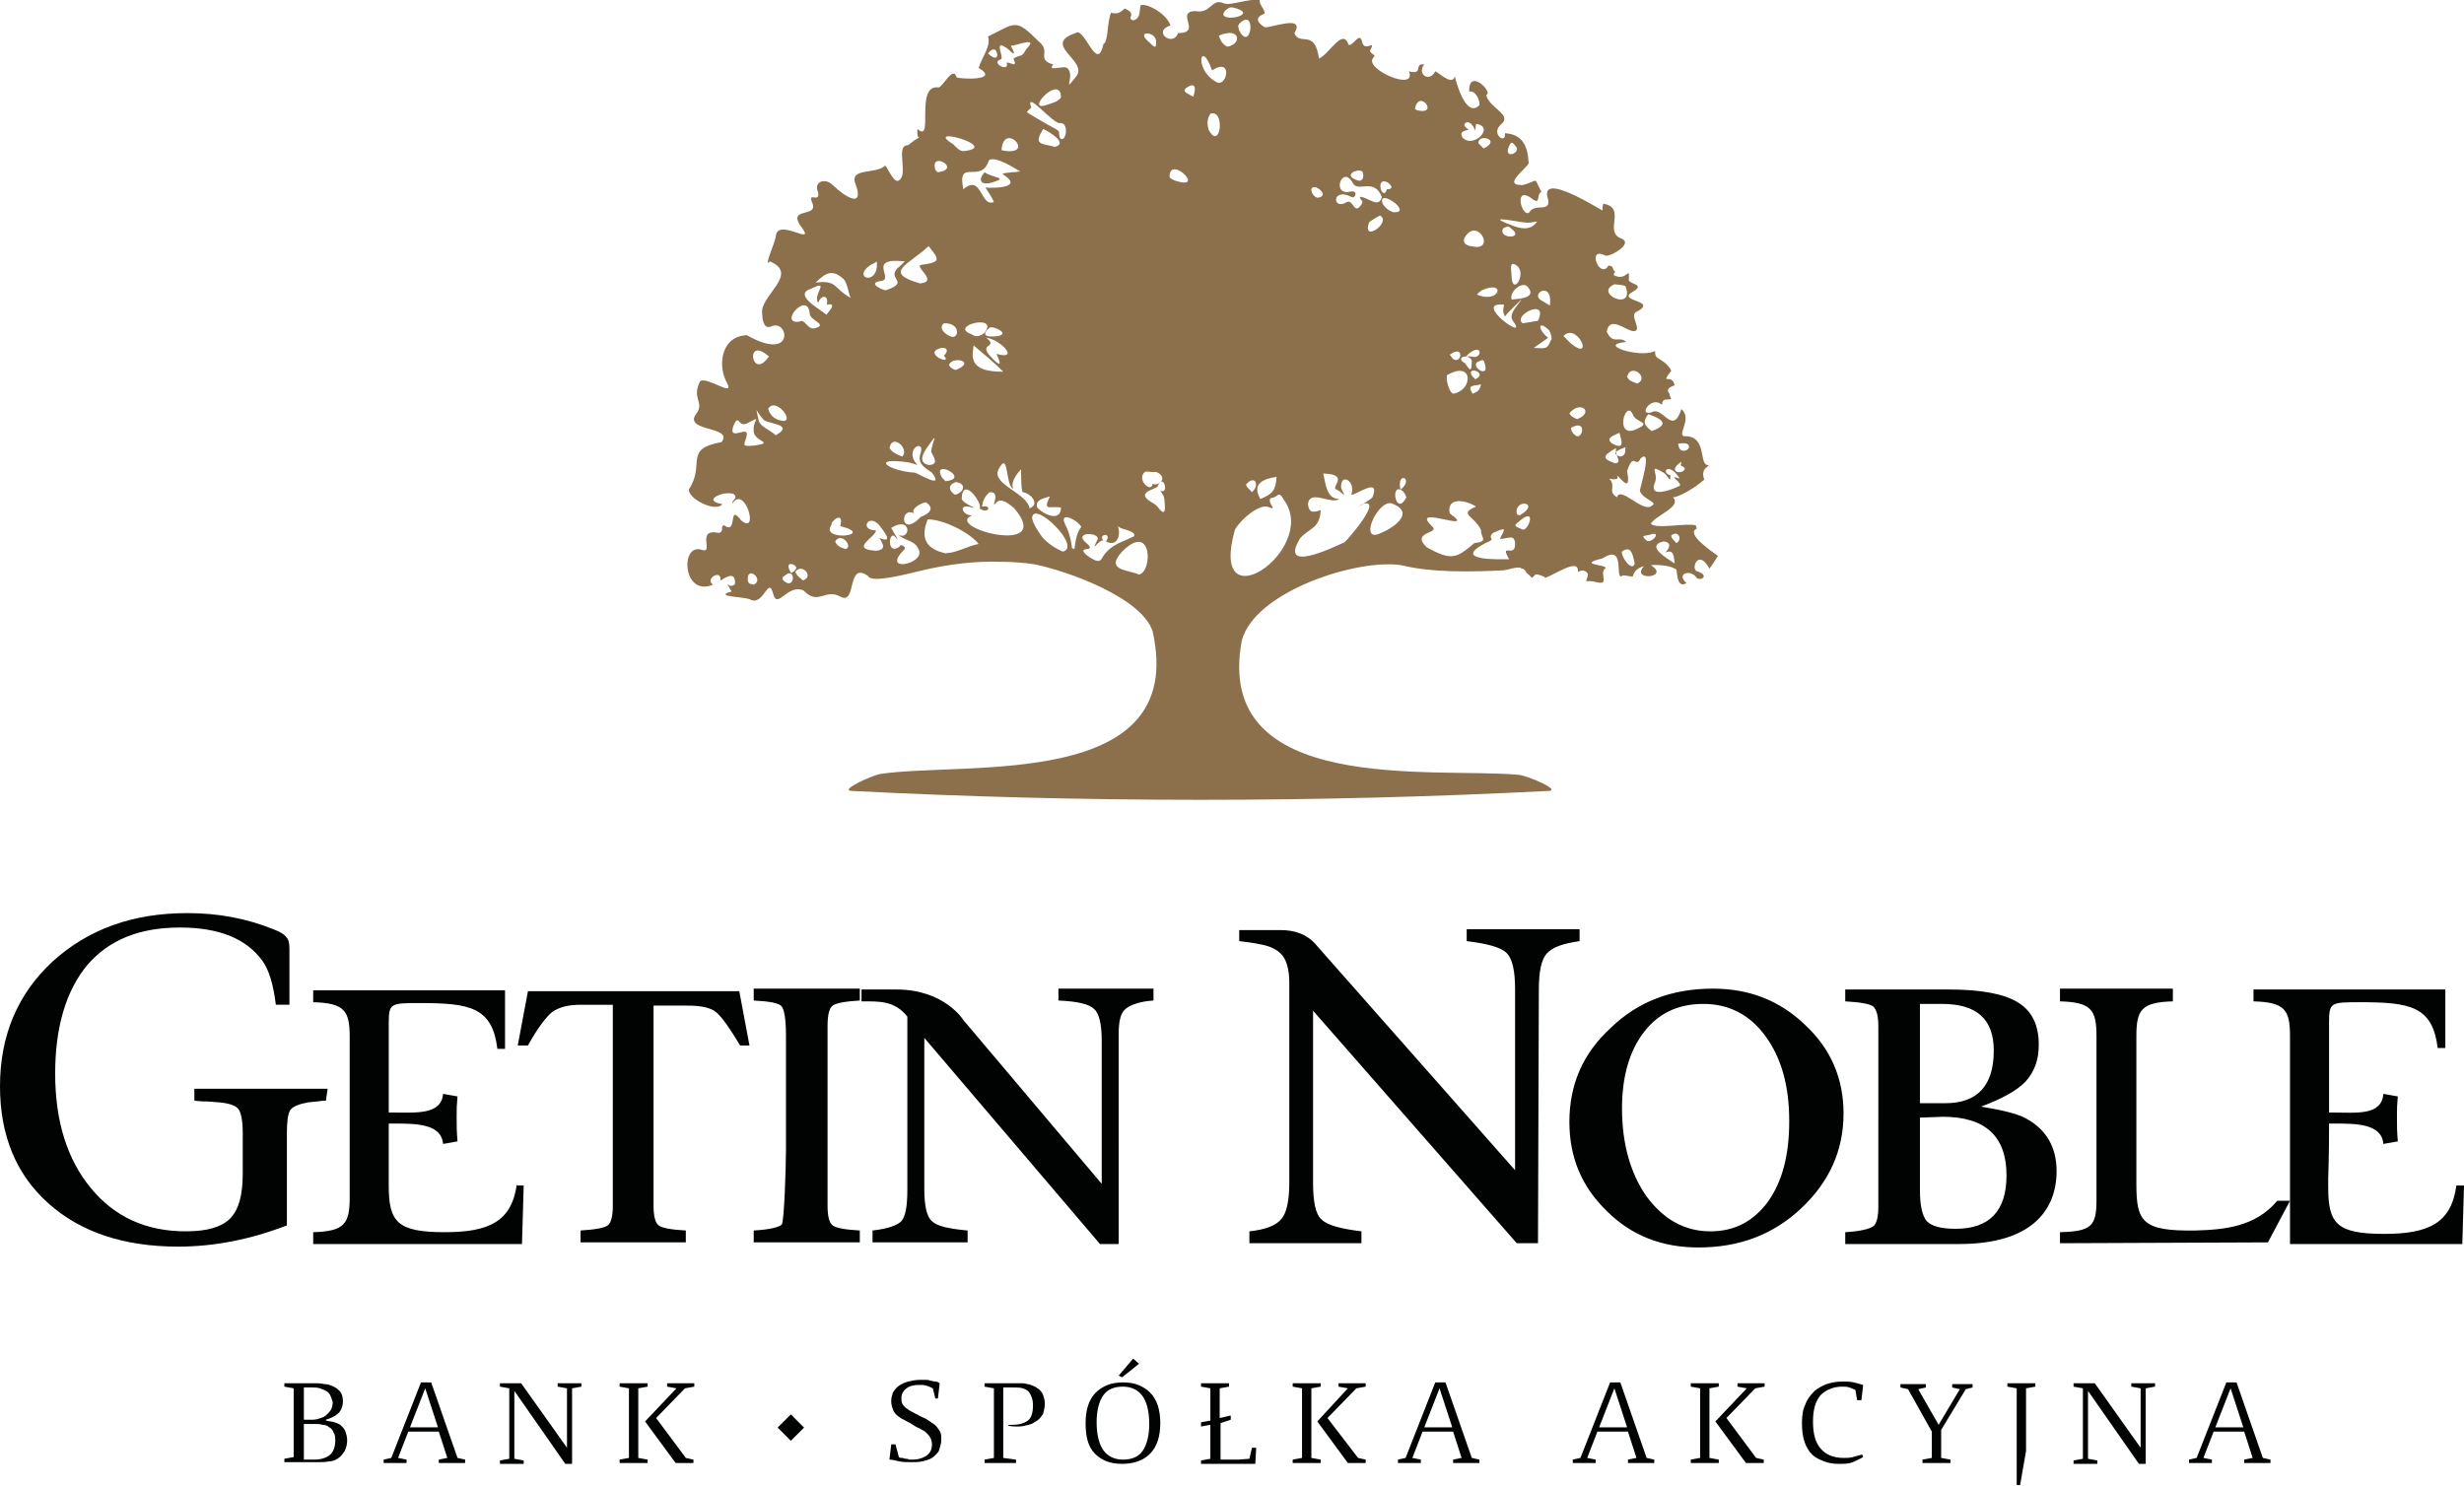
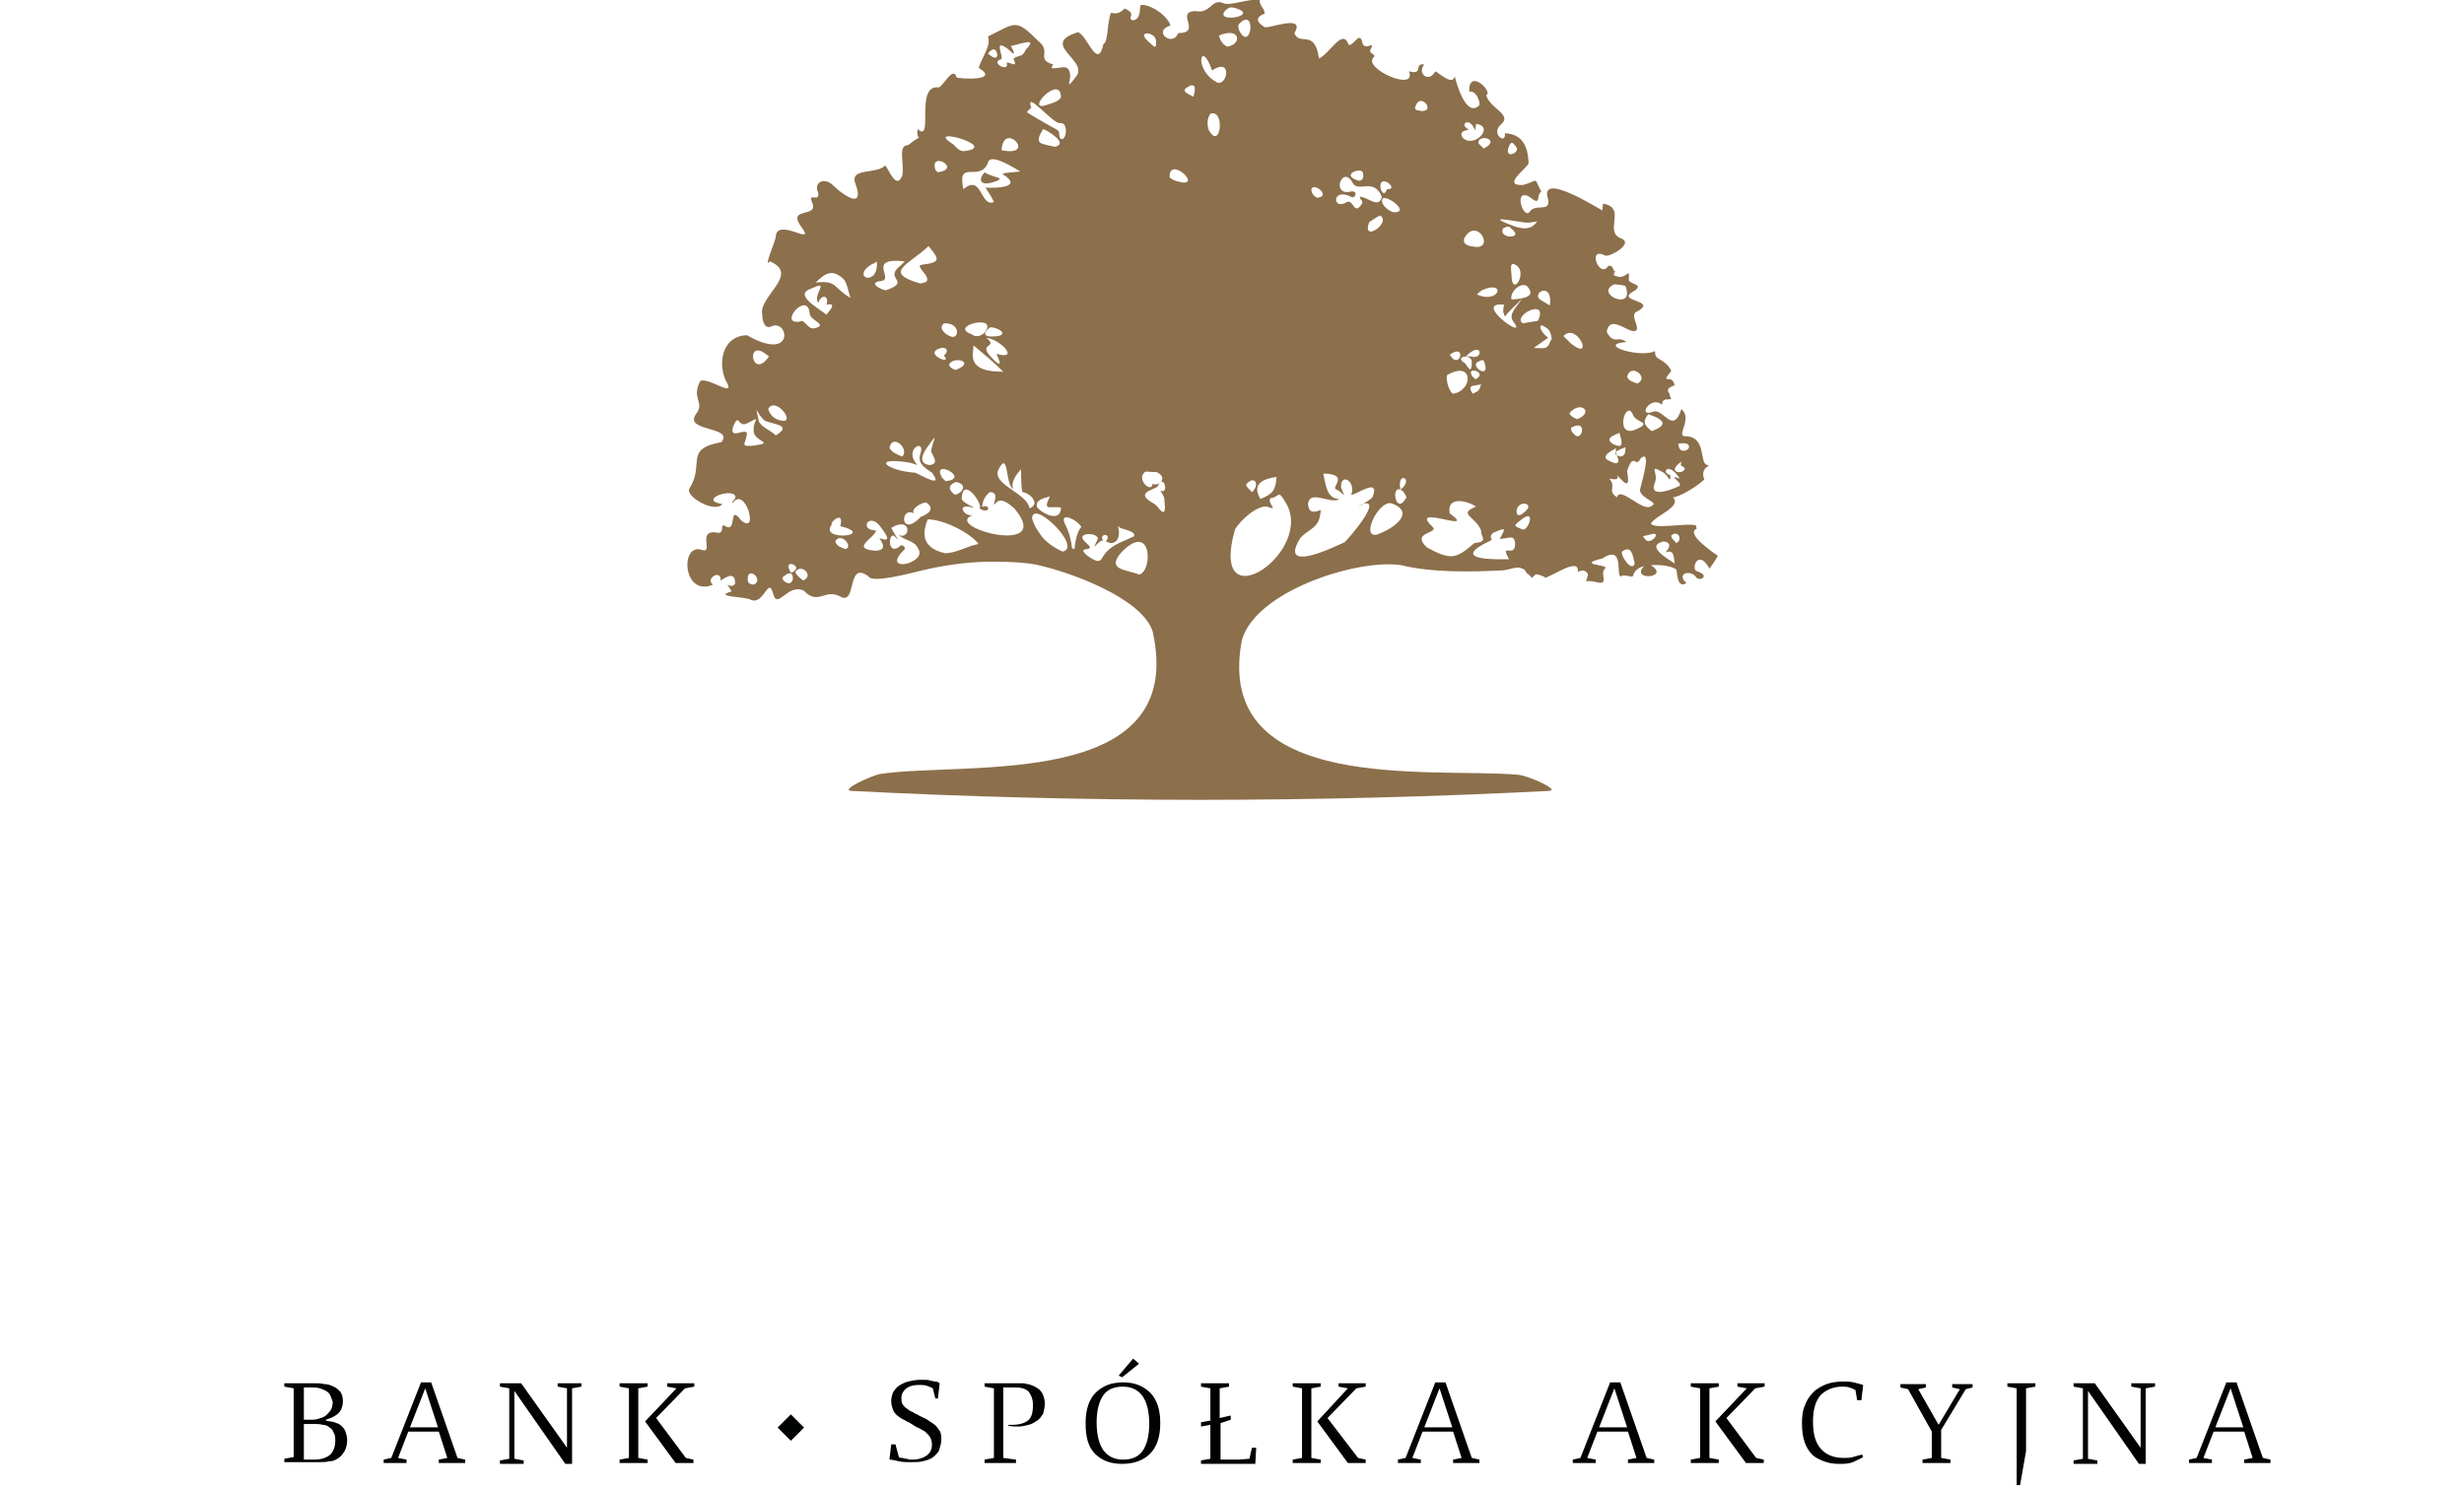
<svg xmlns="http://www.w3.org/2000/svg" preserveAspectRatio="xMidYMid meet" viewBox="0 0 290.3 175.1">
  <g fill="#010202">
-     <path d="M77 118.4V142.1c0 1.2.2 2 .6 2.3.4.3 1.4.5 3.2.6v1.4H68.4V145c1.7-.1 2.8-.3 3.2-.6.4-.3.6-1.1.6-2.3V118.4h-3.8c-1.5 0-2.6.3-3.4.9-.7.6-1.7 1.9-2.8 3.9H61l1.2-6.4h24.9l1.2 6.4h-1.1c-1.2-2-2.1-3.3-2.8-3.9s-1.9-.8-3.4-.8h-4v-.1zM60.9 139.5c-.6 4.4-3.2 5.7-8.5 5.7-5.6 0-6.6-1.2-6.6-5.5v-1-6.3h.6c2.6 0 5.6 0 5.8 2.4l1.7-.3c-.1-1.3-.1-1.7-.1-2.9s0-1.1.1-2.4l-1.7-.3c-.2 2.5-3.2 2.2-5.9 2.2h-.5v-1.3-9.2c0-2.4.2-2.4 3.7-2.4 5.9 0 8.5.5 9.1 5.4h.9v-6.9H36.9v1.4c3.7.1 4.3 1 4.3 4.1v18.9c0 3.1-.6 4-4.3 4.1v1.4h24.6l.2-6.9h-.8v-.2zM97.5 122v20.1c0 1.2.2 2 .6 2.3.4.3 1.4.5 3.2.6v1.4H88.8V145c1.9-.1 3-.4 3.3-.7.3-.3.5-6.9.5-8.8V122c0-1.9-.2-3-.5-3.4s-1.4-.6-3.3-.7v-1.4h12.5v1.4c-1.7.1-2.8.3-3.2.6-.4.3-.6 1.1-.6 2.4v1.1zM108.9 122.3v17.9c0 1.9.3 3.2.9 3.7.6.6 2 .9 4.2 1.1v1.4h-11.2V145c1.8-.2 2.9-.6 3.4-1.1.5-.6.7-1.8.7-3.7v-20.4c-1.5-1.9-3.3-1.8-5.4-1.8v-1.4h4.1c5.7 0 7.9 3.6 7.9 3.6l16.3 19.3v-16.9c0-1.9-.3-3.2-.9-3.7-.6-.6-2-.9-4.2-1v-1.4h11.2v1.4c-1.6.1-2.7.5-3.3 1s-.8 1.5-.8 2.9V146.6h-2.2l-20.7-24.3zM233.4 130.4c2.4.4 4.2.8 5.3 1.4 2.4 1.3 3.6 3.4 3.6 6.2 0 2.7-1 4.9-3 6.4s-4.9 2.2-8.6 2.2h-13.3v-1.4c1.8-.1 2.9-.4 3.3-.7.4-.3.6-1.1.6-2.3V121c0-1.3-.2-2-.6-2.4-.4-.3-1.5-.5-3.3-.6v-1.4h12.2c3.7 0 6.5.5 8.1 1.5 1.7 1 2.5 2.7 2.5 5 0 1.8-.5 3.2-1.6 4.4-1.1 1.1-2.8 2-5.2 2.9zm-7.2-.4h3c3.8 0 5.7-2.1 5.7-6.2 0-3.7-2-5.5-6.1-5.5h-2.6V130zm0 1.7v8.6c0 1.8.3 3 .8 3.6.6.6 1.7.9 3.4.9 4 0 6-2.1 6-6.3 0-4.6-2.5-6.9-7.5-6.9l-2.7.1zM200.7 118.3c-3 0-5.3 1.1-7 3.3-1.7 2.2-2.6 5.2-2.6 9 0 4.2 1 7.7 2.9 10.4 2 2.7 4.5 4.1 7.5 4.1 2.9 0 5.1-1.2 6.8-3.5 1.7-2.4 2.5-5.5 2.5-9.5 0-4.1-.9-7.4-2.8-10-1.8-2.5-4.3-3.8-7.3-3.8zm1.1-1.8c4.3 0 7.9 1.4 10.9 4.3 3 2.8 4.5 6.3 4.5 10.4 0 4.4-1.7 8.1-5 11.2s-7.3 4.6-12.1 4.6c-4.3 0-7.9-1.4-10.8-4.3-3-2.9-4.4-6.4-4.4-10.5 0-4.4 1.6-8.1 4.9-11.1 3.2-3.1 7.2-4.6 12-4.6zM274.4 132.4h.6c2.6 0 5.6 0 5.8 2.4l1.7-.3c-.1-1.3-.1-1.7-.1-2.9s0-1.1.1-2.4l-1.7-.3c-.2 2.6-3.2 2.2-5.9 2.2h-.5v-10.6c0-2.4.2-2.4 3.7-2.4 5.9 0 8.5.5 9.1 5.4h.9v-6.9h-22.6v1.4c3.7.1 4.3 1 4.3 4.1v24.5h20.3l.2-6.9h-.9c-.6 4.4-3.2 5.7-8.5 5.7-5.6 0-6.6-1.2-6.6-5.5v-1c.1-3.1.1-5.1.1-6.5z" />
-     <path d="M267.2 146.4l2.6-4.9h-1.5c-2.6 3.1-6.3 3.4-9.6 3.5-6.3.1-7-1-7-5.5V122.1c0-3.1.6-4 4.3-4.1v-1.5h-13.3v1.5c3.7.1 4.3 1 4.3 4.1v19.3c0 3.1-.6 3.7-4.3 3.8v1.3l24.5-.1zM154.7 119.1v20.3c0 2.2.3 3.7 1 4.3.7.7 2.3 1.1 4.7 1.4v1.4h-13.2v-1.4c1.9-.2 3.2-.7 3.8-1.5.6-.7.9-2.2.9-4.2v-23.6c0-1.2-.2-2.2-.6-2.9-.5-.9-1.6-1.4-2.7-1.6-.9-.2-1.8-.3-2.6-.4v-1.3h4.9c1.5 0 3.1.4 4.3 1.9l23.3 26.4v-21.3c0-2.2-.3-3.6-1-4.3-.7-.7-2.3-1.1-4.7-1.4v-1.4h13.3v1.4c-2 .3-3.2.7-3.9 1.5-.6.7-.9 2.1-.9 4.2l-.1 29.9h-2.5l-24-27.4zM38.6 128.3H22.9v1.4c.8.1 1.3.1 1.6.1l1.3.1c1.2.1 2 .4 2.3.8s.5 1.4.5 2.8v4.8c0 2.6-.5 4.3-1.5 5.3s-2.7 1.5-5.2 1.5c-4.7 0-8.4-1.7-11.2-5.1-2.8-3.4-4.2-7.9-4.2-13.5 0-5.5 1.3-9.8 3.8-12.8 2.6-3 6.2-4.4 10.9-4.4 4.6 0 7.8 1.3 9.7 3.9.8 1.1 1.3 2.8 1.6 5.2h1.6v-6.6c0-.7-.1-1.1-.4-1.4-.2-.3-.7-.6-1.5-.9-3.2-1.3-6.6-1.9-10.1-1.9-6.5 0-11.7 1.9-15.9 5.7C2.1 117.1 0 122 0 128c0 5.8 1.9 10.4 5.7 13.8 3.8 3.4 8.9 5.1 15.3 5.1 4.1 0 8.4-.8 12.8-2.5v-10.8c0-1.4.1-2.3.4-2.8.3-.4 1-.7 2.1-.9l1-.1c.2 0 .5-.1 1.1-.1l.2-1.4z" />
-   </g>
+     </g>
  <path fill="#8C6F4B" d="M126.6 64.7c.1-1.2.4-2.2.8-2.6-.5-.9-2.7-1.9-1.9-.3.5 1 .7 1.9.8 2.8l.3.1zm32.6-6.4c.6-1.6-1.3-2.7-1.2-.8.7 1.5.3.6-.5.2-.9-.2 1.7-1.8-1.6-1.9.3 1.3.4 3 1.9 3-1 .7-3.5-1.2-3.7.6.1 1.1.7 1 1.5.7-.1 2.2-1.3 2.1-2.4 3.3-2.6 4.2 3.7 1.2 5.2.5.4-.3 4.7-5.3 2.1-4.5-1.4.9 1-.5 1.2-.8 1-2.5-2-.2-2.5-.3zM105.8 63c1.5.8 1.7-2.3-.8-.8 0 .1 1.3 2.1.5 1.1s-1.1 2.3.5 1.1c.1-.4.9.1.5.4-2.7 2.7 2.3 1.7 1.8.1-.5-1.3-1.4-1-2.5-1.9zm9.6-3.1c.5-.4-2-4-2.1-1.1.3.7 2.5 1.3.8.9-1.3-.2-.5 1.2.5 1-3.7 1.4 9.8 5 4.9-.8-.6-.5-1.5-1.3-2.1-.7-.9 1 .7-1.3-.8-1.2-.6.5-.8 1-.9 1.7 1.2-.3.8 1-.3.2zm36-.8c-.9-1.5-.6-.5-1.7-.4-.5.6 1.1 1.6-.4 1-1.1-.2-3.1 1.5-3.8 2.7-3.2 11.3 9.7 2.5 5.9-3.3zm-17.2 8.6c1.6-.3 1.6-6.3-2-2.7-2 2.2.5 2.1 2 2.7zm44.3-3.7c-.1-1.1-.8-.5-1.8-.5.7-1.3.8-1.4-.8-.7-.8.8.6.6-.9 1.2-4 2.1 1.5 1.9 2.8 1.9-1.2-2.1.8 0 .7-1.9zm-4-1.5c-.7-1.7-2.8-1.9-.6-2.8-1-.7-3.5-1.3-3.1.8 3.5 2.5-4.9-1.2-2.1 1.5 1.1.9-2.6.6-.6 2.5 2.9 1.6 3.5 1.3 5.6-.5 1.8-.2.7-.7.8-1.5zm-63.1 2.7c1.5-.1 2.4-.8 3.9-1.1-1-1.3-4.1-2.9-6-2.9-.9 2.2-.2 3.5 2.1 4zm13.8-.2c2.4-.5-3.6-6.3-3.6-3.9.2.8.7 1.5 1.2 2.2.6.7 1.5 1.3 2.4 1.7zm5.1-1.2c.8-1.1-1-.9-.3-.1-.5-.2-1.6 1.7-.7-.1.4-.9-3-1-1.3.4 1.4 1.2-1.3.2 0 1.4 1.6 1.2 1.7.6 2 .1.6-.9 1.5-1.4 2.5-1.8.4-.2.7-.3 1.1-.5.2-.4-.4-.6-1-.8-.4-.1-.7-.2-.9-.4.4 1.1-.1 2.5-1.4 1.8zm-22.6-3.3c-1.7-.9-1.7 3 .8.4 0 0 2.1-.7.6-1.7-.5 0-1.9.8-1.4 1.3zm57.3-2.8c1.7-1.3-.5-2.3 0 0-1.2-.5-.5 3.2.7.9-.1-.3-.3-.7-.7-.9zm17.7-17.6c.2.1.1-.7-.2-1.2-1.4-1.3-1.3 0-.1.9-.6.4-1.1.8-1.7 1.2 1.2 0 1.6.3 2-.9zm-5.4-2.8c-.3-.7-.2-.7-.1-1.4-3.9-.4 3 4.5 1.1 2-.7-.9.5-1.8 1-2.7-.6.7-1.4 1.3-2 2.1zm-17.1-14.1c.8-.1 2.3 1.5 2.6 0-.9-2.3-2.8-.5-3.4-1.6-1.2-2.3-2.6 1.4-.4 1 1.1-.3.7.9.2.6-2.3-1.2-2.3 1.7-.5.6.8-.3.8 1.6 1.7.3.3-.5-.1-.4-.2-.9zm-44.1-1.1c1.2.1 4.6 0 2-1.6.3-.2 1.7-.2 2.1-.3-.7-.4-3-1.9-3.7-1.3-.9 2.9-3.8-.4-3 3.4 2.2-1.9 2 2.2 3.6 1.5-.3-.7-.7-1.2-1-1.7zm-.1-1.8c1 .7 2.9.6.9 1.2-1.4.4-1.7-.3-.9-1.2zm5-7.1c-.5-.2 2.6 1.6 3.2 1.9.9.5.4.4.7 1.2.7.6 1.1-1.9 0-1.8-.8.2-4.2-4.1-3.4-1.8-.2.2-.4.3-.5.5zm21.8-4.9c-1.3-3.8-2.2-.2.4 1.3 1.3 1 2.2-3-.4-1.3zm-23.4-1.4c1-.6.9 0 1.5-1.1 1.6-1.6-1.2-.4-1.8-.4 1 1.9-.4.2-.6.2-1.5-1-.1 1.3-.6 1.4-1.3.4 1.1 1.6.7.4.3-.2 1.4.8.8-.5zm76.8 58.2c.6-.6.7-1.2-.2-1.3-2.2.5.4 2 1.3 2.6-.1-.9-.1-1.7-1.1-1.3zm-5.7-9.1c.2.4.1.6-.9.4.9 1-.3 1.4.9 2.2.4-1.4 3.1 1.9 4.1 1 .9-.4-1.2-.8-1.4-1.8.1-.6 1.5-5 .1-3.8-.6 1.3-.8-.9-1.6 1.5.4 2.3-.3 1.4-1.2.5zm-.2-1.4c.9-.1-.1-.9.1-1.8-1.8 1-1.5 1.3-.1 1.8zm7.5 2.7c.7-.3-1.6-1.5.1-.9-1.3-2.1-2.3-.7-1.1-.4 0 1.1-.2.1-.8-.3-1.9-1.1-.6 0-1 1.1-1 2.3 2.8.5 2.8.5zm-89.7-2.5c-.3-.1-.6-.2-1-.3-4.7-.7-2.5 1 .7 1.2.6.2 3.5 2 2 0-.7-.5-1.7-1-1.4-2.1.8-2.1-2.1-.7-.3 1.2zm6.4-15.4s.6.6 1.5-.2c1.8-2.3-4.4-.8-1.5.2zm-18.1-3.7c-.7-1 1.5-2.8-.8-1.7-2.2.7.8 2.3 1.8 3.1-.1-.1 1.5-1.5 0-1.2.3-1.2-.7-1.2-1-.2zm7.2 27.7c1.8.7.5-.8 0-1.5-1.3-1.5-2.4.6-.4.6 0 .8-3.2 2.2 0 2.4 1.1-.1 1-.6.4-1.5zM98 61.8c-1.6 2.1 5.4 1.3 1 .2.5-2-1.3-.4-1-.2zm38.7-4c1.1.6.4-2.2-.3-.5-.1.2-.9.4-1.3.7-.3.3-.4.6.6 1.2.4.2.7.5.9.8.7.8.7 0 .6-.9 0-.7-.3-.9-.5-1.3zm-17.3-.2c-1-.3-.5-4.8-1.8-2.2-.7 1.7 3.4 2.7 3.7 4.5 1.3-.5.1-1.8-.8-1.9-.2-.1-.2-2.3-.2-2.7-.6.6-1.3 1.7-.9 2.3zm16.4-.6c.6.4 2-.7.4-1.4-.2.1-1.2-.1-1.3 0-1.1.9.8 2.6.9 1.4zm38-41.6c-.6-1.7-1.8-.8-1-.3.8.4-1.1 0-.5 1.1 1.3 1.4 3.9-1.3 1.6-1.6 0 .2-.1.6-.1.8zM162.2 63c1.8-.6 4.8-2.6 1.7-3.7-1.5-.3-3.6 4.1-1.7 3.7zm-13.7-4.2c1.5-.6 1.8-1.1 1.9-2.6-1.5.2-3 .8-1.9 2.6zm-1-.8c1-.9.3-2.1-.7-.9.1.4.4.5.7.9zm23.7-11.6c2.4-.4 2.4-4-.7-2.2-.2.4.2 2 .7 2.2zm2.3 0c.7-.3.8-.4 1-1.1-.9.2-1.7 0-1 1.1zm19.4-1.2c1.5-.7-.8-2.5-1.2-.8.2.5.7.6 1.2.8zm-19.1-.5c1.7-.8-1.3-1.7-.3-.3.2.1.2.2.3.3zm.2-2c-.6.6 1.3 1.8 1 .4-.2-.8-.2-.8-1-.4zm-1.4.1c.5.7.8 1.3.8-.3-.3-.9-2.1-.4-.8.3zm-1.4-.5c1 .7 1.4-1.8-.4-.5.2.2.2.3.4.5zm2.1-.3c1.5.5 1.4-2-.6 0h.6zm11.8-1.5c2.8 2.2.7-2.6-.9-.9l.9.9zm-5.7-2.4l1.8-.3c1.3-2.8-3.1-.6-1.8.3zm2.2-2.7c.3.2.7.4 1 .6.4-3-2.4-1.4-1-.6zm8.6-1.9c-2.5 1.1 2.5 3.3 1.3.2-.2-.1-1.1-.2-1.3-.2zm-12.1 1.8c1-.1 3.1-.2 1.8-1.6-.8-.5-2.1.8-1.8 1.6zm-4.1-.6c2.7 1.2 3.5-1.8.6-.5-.3.2-.4.3-.6.5zm4.7-3.4c-1-.7-.6.6-.6 1.5.2 2 1.8-.6.6-1.5zm-6.2-3.2c-.2.9.8.9 1.4 1 2.2.1 0-3.6-1.4-1zm4.6-1.2c-.7 1.3 2.7 1.3.9 0-.2-.3-.5-.2-.9 0zm-15.8-.7c-.9 2.5 2.7 0 1.3-.8-.3.1-1.2.7-1.3.8zm18.2 0c-1.5-.2-4.8-.9-1 .5 1 .3 1.9.4 2.6-.6-.7.1-1 .2-1.6.1zM164.1 25c2.6.2-1.9-3-1.2-1 .3.5.7.8 1.2 1zm-8.9-1.7c1.1-.1.6-.9-.1-1.2-1-.3-.6 1 .1 1.2zm-17.4-2.4c.2.2.4.3.7.4 3.7 1.2-.8-3.2-.7-.4zm25.7.6c-1.6-.8-.6 2.4-.1.8.8 0 .6-.4.1-.8zm-53-1.2c2.9-.4-1-2.6-.3-.3.1.2.2.2.3.3zm49.6 1c.6 0 .6-.7.4-1.1-.6-.4-2.5.5-.4 1.1zm17.7-4.1c-.7 1.6 1.2.9.9.2-.4-.5-.6-.9-.9-.2zm-65.5-.2c.3.3.8.9 1.3.8 4.4-.5-5-3.1-1.3-.8zm6.3.8c3.3.3-.4-3.5-.6-.1l.6.1zm55.6-.9l.6.6c2.2-1.1-.8-1.8-.6-.6zm-49.9.4c1.6-.4-.7-1.8-1.4-2.1-1.1 1.8-.4 1.7 1.4 2.1zm18.1-2c1.4 2.6 2-2.5.2-1.9-.4.6-.4 1.2-.2 1.9zM167 13c2.6.6.2-2.6-.3-.2.1.1.2.2.3.2zm-42-1.5c0-3-4.6 2-1.5.8.6-.2 1.1-.3 1.5-.8zm15.2-1.4c-1.2.6-.5.8.4 1.3.1-.4.5-1.6-.4-1.3zm-23.8-3.8c.3.3 1.1.9 1.1.1-.2-.9-.7-.6-1.1-.1zm28.2-.8c1.8-.3 1.5-2.4-1-1.3.2.6.4 1 1 1.3zm-8.4-.7c-.1-1.1-2.3-1.2-1 0 .6.5 1.1 1.3 1 0zm9.8-1.2c1.4 2.7 2.1-2.9 0-.8-.2.3-.1.4 0 .8zm-1.6-2.4c-1.5 1.6 4 .7 1.3-.2-.7-.2-.8-.2-1.3.2zm48.2 65.2c-.2-.7-.3-2.3-1.5-1.4-.2.5 1.2 2.5 1.5 1.4zm1.4-2.7c.6.4 1.9-1.2.4-.7-.6.2-1.2 0-.4.7zm3.5.3c.8-.4.2-1.6-.6-.9 0 .4.4.6.6.9zm-18.1-2.9c-1.1.9-1.2.8 0 1.3.6.2 1.6-2.4 0-1.3zm-.3-.4c2.5-1.5-.7-2-.4-.2.1.2.1.2.4.2zm19.4-5.5c-.3-.5-.6 0-.4-.8-1.9 1.3.3 1.6.4.8zm-7-2.5c-.5.2-2 .7-.6 1.1.6-.1.6-.5.6-1.1zm6.7.4c.9.2 1.4-1.2-.5-.8.1.3.1.7.5.8zm-8.2-.8c1.4.7 1.1-.2.8-1.3-.6.3-1.8.6-.8 1.3zm-4.4-1c.8.7 1.5-2-.5-.9 0 .5.2.6.5.9zm-75.9 1.9c.1-1 1-2.6-.3-.7-.7.9-1.3 2.1.1 2.3 1.3-.1.3-1.2.2-1.6zm4.9-11.5c-.1 2 2.2 2.1 3.6 2.1-1.1-1.1-2.3-2.1-3.5-3.1l-.1 1zm-2 1.9c2.5-1-.4-1.7-.8-.6.2.4.5.5.8.6zm-22.4-1.9c-2.4-1.8-1.6 3.2.4.3l-.4-.3zm26.5.3c1.1 1.2 1.4 1.2.7-.3 2.8.8.5-1.7-1.2-1.9 1.5 1.2-1 .6.5 2.2zm-5.8-1c-2.4.6 1.5 2.2.3.9.6-.5.4-1-.3-.9zm1-1.4c1.1.6 1.4-1.6-.7-1.5-.7.6.2 1.3.7 1.5zm4.7-1c-1.4 1.2.3 1.1 1 1 1.4-.3-.5-1.2-1-1zm-20.7.1c1.8-.4-.4-.9-.5-1.7-.2-2.9-3.8 1.3-1.2.9.6-.4.9.9 1.7.8zm3.5-5.8c-1.3-1.2-2.1-.8-3.3.4 2.6-.3 2 .6 4.1 1.8-.2-.5-.4-1.8-.8-2.2zm6.7-1.6l.5-.5c-4.5-.5-1.3 2-2.7 2.3-2 .2.3 1.2.5 1.1 3.1-1.1-.4-1.3 1.7-2.9zm2.3 2.1c2.3-.2-.9-2.1.2-2.2 2.4-.3 2-.7.8-2.2-2.3 2.2-5.5 3.1-1 4.4zm-5.8-2.2c-2.4 1.6 1 2.6.7-.4-.2.2-.5.3-.7.4zM88 51.1c-.1 1.2-1 1.6.9 1.4 2.6-.4-.3-.4-.1-1.9-.1-1.1 1.1-1.7-.8-.7-1.1.5-.9-1.3-1.6.3-.6 1.8 1.5.1 1.6.9zm2-1.6c-.9-.9-1.1-2.1-.6.1.2.7 1.4 1.1 2 1.7 2.2-1.3-.7-1.3-1.4-1.8zm-1.2 19.4c1.3-.6-.8-2.3-.7-.6 0 .5.3.5.7.6zm3.5-.5c1.4 1.3 1.5-1.7.2-.6-.3.2-.4.3-.2.6zm2.3 0c1.4-.5-.2-2.1-.9-1 .2.5.6.7.9 1zm-.8-1.4c.2-.5-1.6-1.1-.6.5.3-.1.4-.2.6-.5zm5.8-2.3c1-.2-.5-2.1-1.2-.9.2.6.7.7 1.2.9zm22.6-4.9c.7.8 2.8 1.8 2.8 0-1.3-.2-2.2.5-1.3-1.3-.7.2-1.8.4-1.5 1.3zm-9.7-1.5c1-.2 1.5-1.3.1-1.5-1 .4-.8 1-.1 1.5zm-1.1-1.6c3.1-.3-1.8-2.8-.4-.4l.4.4zm-5.1-2.9c.9-.9-1.2-2.8-1.5-1 .4.6.8.7 1.5 1zm86.2-3.1c2.4-1 .3-.8-.1-1.8-.8-2-2.2 2.5.1 1.8zm2.1.1c1.9-.7 1.6-1.3-.4-2-.7.9-.5 1.3.4 2zM92.3 49.6c1.3 0-1-2.9-1.8-1.4.3.9.9 1.3 1.8 1.4zm93.5-.2c2.1-.8.4-2.3-.9-.7.2.4.5.5.9.7zm-50 25c-1.3-4-10-7.1-13.9-7.9-1.2-.2-2.8-.3-4-.3-3.1-.1-6.2.3-9.2 1-1.3.3-6 1.6-6.4.7-2.6-1.9-1.3 3.5-3.3 2.4-1.8-1-2.6 1.1-4.3-.7-1.9-.9-3.1 2.3-3.6.4-.6-2.3-1.1 1.6-2.8.6-.9-.3-4.3-.3-2.1-.9-1-1.7-.2-.1.4-.9.1-1.9-1.7-.3-1.7-.4.1-1.4-1.9-.2-.9.5-3.6 1.5-3.9-5-1.3-4.1 1.5.5-.8-2.6 2-2 .7-.2.1-.8.6-.9 1.7 1.2.4-2.7 2-.6 2.2 1.9.5-4.2-1-2-.2-.3.8-.6.1-1.1-1.2-.4-3.8.8-1.3 1.2-.8 1.1-4.3-.8-3.9-1.8 1.9-2.9-.7-4.7 3.8-5.5 1.5-1.9-4.5-1.2-3-3.3 1.1-1.4-.6-1.8.5-3.9.9-.5 4 1.9 3.2.3-1.2-2-.8-5.6 2.3-5.7 5.8 3.3 4.9-2.1 2.8-1-.9.3-1-1.1-1-1.5-.4-2.1 4.5-4.7.9-6.2-.8.9.6-2.2.7-2.9.1-2.3 4.5 1 3.2-.9-2.2-2.8 1.9-1.2 1.1-3.1-.6-1.4.9.1.7-1.2-.6-1.3.8-1.8 1.7-.9 1.8 1.7 3.7 2.6 2.7-.1-.8-2 2.4-1.1 3.5-2.2.5.6 1.3 2.9 2 1.2.3-1.4-.6-3.6.7-3.6 2.2-1.8.9.1 1.1-1.9 2 1.8-.4-5.3 2.5-4.9.5-.1 1.7-2.6 2.1-1.2.1.2 5.3.5 2.6-1.1.4-1.3 1.5-2.6 1.1-3.7 3.3-1.6 3.2-2.2 6 .6 1.5 1.2-.4 2.1 1.7 2.7-.8.9 1.1.1 1.6.4 1.1.8-.7 3.3 1.1 1 1.5-1.9-4.4-3.8.2-5.2 1.1.3 2.3 4.6 3 1.4.6-.3.4-2.5.9-3.7.7.2 1.1 0 1.6-.5 1.6.7.1 1.1 1 1.4 1-.2.7-1.4.9-1.8.9-.2 3.1 1.1 3.5 2.4-2.2.7.3 2.6.9.9 2.9 0-.4-2.5 2-2.6 1.9.4 1.9-1.6 3.4-.9.8.3 2.9-.6 4.2-.4 0 .7.6 1 .6 1.6-.8.3-1.3.8 0 1.6.5.2 4.9-1.6 3.5.7.6 1.6 2.4-.6 2.9 3 1.3-.6 2.8-3.7 3.5-1.6.6.1 1.3-1.7 1.6-.3.3 1.2 1.7-.5.9 1 .2.5.8.4.4.8-1.2 1.3 5.2 4.1 4.2 1.6 1.8.5.5-1 1.8-.8-.9 1.1.6 2.2 1.3.8.6.3 2 1.7 2.3.6 0 0 1.2 5.1 2.9 3.4.1-.6-.5-1.8-1.2-1.6-.1-2.9 2.9.1 2 .4.4 1.6 3.2 2.3 1.7 3.5-1.2 1.1.7 2.4.5 1 2 .1 2.7 1.4 2.8 3.5 0 .5-3.3 2.7-.7 2.6 2-.5 1.2-1.1 2.2.8-.7.4.1 1.8-1.4.6-1.9-1.1-.8 2.6 0 1.8.6-1.1 2.5.1 2.2-1.5-1.2-3.5 6.1 1.2 6.4 1.3 0-.3 0-.5.1-.8 2.8.5 0 3.3 2.1 4.1 1.6.6-1.5 2.3-1.9 2-2.2-1.1-.6 2.9.4 1.2.7 0 .4.5.8.7-.1.1-.1.2-.2.4 1.6.9 1.9-1.3 1.8.6.1.5 1.9.5.6 1.3-2.4 1.3 3.2 1 .2 2.5-.7.5 1 2.4-.4 2.2-.9-.2-2.7-1.8-3 .1.8 1.6 1.4.4 2.3 1.2-3.6.3 1.6 1.9 3.3 1.1h.1c0 .3 0 .5.2.7 0 .1 1.3.6 1.7 1.6-1.4 1.8.1.2.4 1.7-.5.2-1.1.4-.6 1 0 .2.1.4.2.6-.5.2-1-.2-1.1.7-1.3-1.2-3 1.6-1 .8 1.2-.4 2.3 2.8 3.3-.3 1.3 1.1-.5 3 .3 3.2 2.8-.1 1.7 3.3 2.8 3.4 0 0 .1 0 .1.1-.6.3-.8.9-.5 1.6-1.2 1.1-3.1 2.1-3.7 2.1 1.1 1.1-2 2.1-2.6 3.1.5.7 4.1-.1 5.3.2 0 .1.1.3.1.4-1.4.6 2.1 2.9 2.5 3.2-.3.5-.6 1-1 1.5-1.3-2.4-2.2 0-1.5.3 1.6.5.5 1.2 0 .8-.7-1.1-2.5-.5-1.2.6-1.2.8-1.1-1.6-1.2-1.6-.6-.4-1.8-.6-3-.5 2.4 1.5-2.5 1.9-.8.1-.7.2-1.2.6-1.3 1.2h-.2l.1.1c-.1-.1-.9-.2-1.1-.2-1.1.9.5-3.9-2.4-2-3.3.8.9.7.3 1.2-.7.6.6 2-1 1.6-1.5-.4-1.3.4-1-.9-.2-.5-.7-.6-1.2-.3.2-1.8-2.8.4-3.9.7V68s-.8-.4-1.1-.3l-.4.4-.4-.4c-.5-.3-.3-.7-.9-.7v-.1c-.7-.1-1.3.2-2 .3-3.7.2-8.5.3-12.1-.6-5.2-.8-17.3 3.1-18.8 8.9-3.4 18.3 22.6 14.9 32.6 15.8 1.1.1 5 1.8 3.6 1.9-27.4 1.4-54.8 1.4-82.2 0-1.4-.1 2.4-1.8 3.4-2 10.2-1.5 36.3 2 32.1-16.8z" />
  <g fill="#010202">
    <path d="M33.5 163H37c.4 0 .8 0 1.2.1.4 0 .7.1 1.1.3.3.1.6.4.8.6.2.3.3.7.3 1.1 0 .6-.2 1.1-.5 1.4-.4.4-.9.6-1.5.8v.1c.4.1.7.1 1 .2s.6.2.8.4c.2.2.4.4.5.7.1.3.2.6.2 1 0 .5-.1.9-.3 1.3-.2.3-.4.6-.7.8-.3.2-.6.4-1.1.4-.4.1-.9.1-1.3.1h-4v-.4l1.1-.2v-8.1l-1.1-.2v-.4zm5.4 1.4c-.1-.2-.3-.4-.5-.5s-.4-.2-.7-.3c-.3-.1-.6-.1-.9-.1h-1v3.8h1c.4 0 .7-.1 1-.2s.5-.2.7-.4c.2-.2.4-.4.5-.6s.2-.5.2-.9c-.1-.3-.2-.6-.3-.8zm.4 4.4c-.1-.3-.3-.5-.5-.6-.2-.2-.5-.3-.8-.3-.3-.1-.6-.1-1-.1h-1.2v4.2H37c.8 0 1.4-.2 1.8-.5s.7-.9.7-1.7c0-.4 0-.7-.2-1zm12.4-.1h-3.6l-1.2 3.1 1 .2v.4h-2.7v-.4l.9-.2 3.5-8.9h1.2l3.1 8.9.9.2v.4h-3.1v-.4l1-.2-1-3.1zm-1.6-5.1l-1.8 4.6h3.3l-1.5-4.6zm16.7 7v-7l-1.1-.2v-.4h2.8v.4l-1.1.2v8.9h-.8l-6-8.6v8l1.1.2v.4h-2.8v-.4l1.1-.2v-8.3l-1.1-.2v-.4h2.5l5.4 7.6zm9.5-7.2l-1.1.2v8.2l1.1.2v.4H73v-.4l1.1-.2v-8.2l-1.1-.2v-.4h3.3v.4zm-.3 4.1l3.6 4.9h2.1v-.4l-.9-.2-3.5-4.7 3.4-3.5 1.1-.2v-.4h-3.2v.4l1.1.2-3.7 3.9zm29.9 4.2c.1.1.2.1.4.1.1 0 .3.1.4.1.1 0 .3 0 .4.1h.4c.7 0 1.3-.2 1.7-.5s.6-.7.6-1.3c0-.3-.1-.6-.2-.8-.1-.2-.3-.4-.5-.6s-.5-.3-.8-.5c-.3-.1-.6-.3-.9-.5-.3-.2-.6-.3-.9-.5-.3-.1-.5-.3-.8-.5-.2-.2-.4-.4-.5-.7-.1-.3-.2-.6-.2-1s.1-.7.2-1c.2-.3.4-.6.7-.8.3-.2.7-.4 1.1-.5.4-.1.9-.2 1.4-.2h.6c.2 0 .4 0 .6.1.2 0 .4.1.6.1.2 0 .4.1.5.2v.1l-.2 1.7h-.3l-.3-1.2c-.2-.1-.4-.2-.7-.3-.3-.1-.6-.1-.9-.1-.6 0-1.1.1-1.5.4s-.6.7-.6 1.1c0 .3 0 .5.1.7s.2.3.4.5c.2.1.4.3.6.4.3.1.5.3.8.4.3.2.6.3 1 .5l.9.6c.3.2.5.5.7.8s.2.7.2 1.1c0 .5-.2.9-.3 1.3-.2.3-.5.6-.8.8-.3.2-.7.3-1.1.4-.4.1-.9.1-1.4.1s-.9 0-1.4-.1c-.4-.1-.8-.2-1.1-.2v-.1l.2-1.7h.5l.4 1.5zm12.9-3.8h.5c.8 0 1.4-.2 1.8-.5.4-.3.6-.9.6-1.8 0-.7-.2-1.2-.5-1.6-.2-.2-.4-.3-.7-.4s-.7-.1-1.2-.1h-1.1v8.3l1.5.2v.4H116v-.4l1.1-.2v-8.2l-1.1-.2v-.4h4.4s.4 0 .6.1c.2 0 .5.1.7.2.3.1.5.3.7.4.2.2.4.4.5.7.1.3.2.6.2 1s-.1.8-.2 1.2c-.2.3-.4.6-.7.8-.3.2-.6.4-1 .5s-.8.2-1.2.2-.8 0-1.2-.1v-.1zm16.7 3.4c-.8.8-1.9 1.2-3.3 1.2s-2.4-.4-3.2-1.2c-.8-.8-1.1-2-1.1-3.6 0-.8.1-1.5.3-2.1s.5-1.1.9-1.5.9-.7 1.4-.9c.5-.2 1.2-.3 1.8-.3.7 0 1.3.1 1.8.3.5.2 1 .5 1.4.9s.7.9.9 1.5.3 1.3.3 2.1c0 1.6-.4 2.8-1.2 3.6zm-.9-6.8c-.5-.7-1.3-1.1-2.3-1.1s-1.8.3-2.3 1-.8 1.8-.8 3.2c0 1.5.3 2.6.8 3.3.5.7 1.3 1.1 2.3 1.1s1.8-.3 2.3-1 .8-1.8.8-3.2c0-1.5-.3-2.6-.8-3.3zm-1.1-4.4l.7.6-2 1.6-.4-.2 1.7-2zm10.3 7.6v4.3h2.1l1.3-.1.3-1.3h.5l-.1 1.8v.1h-6.4v-.4l1.1-.2v-4l-1.1.2v-.5l1.1-.2v-3.8l-1.1-.2v-.4h3.3v.4l-1.1.2v3.5l1.3-.3v.5l-1.2.4zm11.8-4.3l-1.1.2v8.2l1.1.2v.4h-3.3v-.4l1.1-.2v-8.2l-1.1-.2v-.4h3.3v.4zm-.4 4.1l3.6 4.9h2.1v-.4l-.9-.2-3.6-4.7 3.4-3.5 1.1-.2v-.4h-3.2v.4l1.1.2-3.6 3.9zm16 1.2h-3.6l-1.2 3.1 1 .2v.4h-2.7v-.4l.9-.2 3.5-8.9h1.2l3.1 8.9.9.2v.4h-3.1v-.4l1-.2-1-3.1zm-1.6-5.1l-1.8 4.6h3.3l-1.5-4.6zm22.2 5.1h-3.6l-1.2 3.1 1 .2v.4h-2.7v-.4l.9-.2 3.5-8.9h1.2l3.1 8.9.9.2v.4h-3.1v-.4l1-.2-1-3.1zm-1.6-5.1l-1.8 4.6h3.3l-1.5-4.6zm12.3-.2l-1.1.2v8.2l1.1.2v.4h-3.3v-.4l1.1-.2v-8.2l-1.1-.2v-.4h3.3v.4zm-.4 4.1l3.6 4.9h2.1v-.4l-.9-.2-3.5-4.7 3.4-3.5 1.1-.2v-.4h-3.2v.4l1.1.2-3.7 3.9zm16.5-3.7c-.2-.1-.4-.2-.7-.3-.3-.1-.5-.1-.9-.1-1 0-1.9.4-2.5 1-.6.7-.9 1.7-.9 3.1 0 1.5.3 2.5.9 3.2s1.5 1.1 2.7 1.1c.4 0 .7 0 1.1-.1.3-.1.7-.2 1.1-.3l.1.3c-.3.2-.8.4-1.2.6-.5.2-1 .2-1.7.2-.6 0-1.2-.1-1.7-.3-.5-.2-1-.4-1.4-.8s-.7-.9-.9-1.5c-.2-.6-.3-1.3-.3-2.2 0-.9.1-1.6.4-2.2.2-.6.6-1.1 1-1.5s1-.7 1.5-.9c.6-.2 1.2-.3 1.9-.3.5 0 .9 0 1.3.1s.8.2 1.1.3v.1l-.2 1.7h-.5l-.2-1.2zm10.1 4.7v3.3l1.1.2v.4h-3.3v-.4l1.1-.2v-3.1l-2.8-5-.9-.2v-.4h3v.4l-.9.2 2.4 4.2 2.5-4.2-.9-.2v-.4h2.4v.4l-.8.2-2.9 4.8zm8.9 6.6v-11.5l-1.1-.2v-.4h3.3v.4l-1.1.2v7.4l-.7 4h-.4v.1zm14.6-4.5v-7l-1.1-.2v-.4h2.8v.4l-1.1.2v8.9h-.8l-6-8.6v8l1.1.2v.4h-2.8v-.4l1.1-.2v-8.3l-1.1-.2v-.4h2.5l5.4 7.6zm12.2-1.9h-3.6l-1.2 3.1 1 .2v.4h-2.7v-.4l.9-.2 3.5-8.9h1.2l3.1 8.9.9.2v.4h-3.1v-.4l1-.2-1-3.1zm-1.6-5.1l-1.8 4.6h3.3l-1.5-4.6zM91.62 168.224l1.557-1.554 1.554 1.558-1.556 1.554z" />
  </g>
</svg>